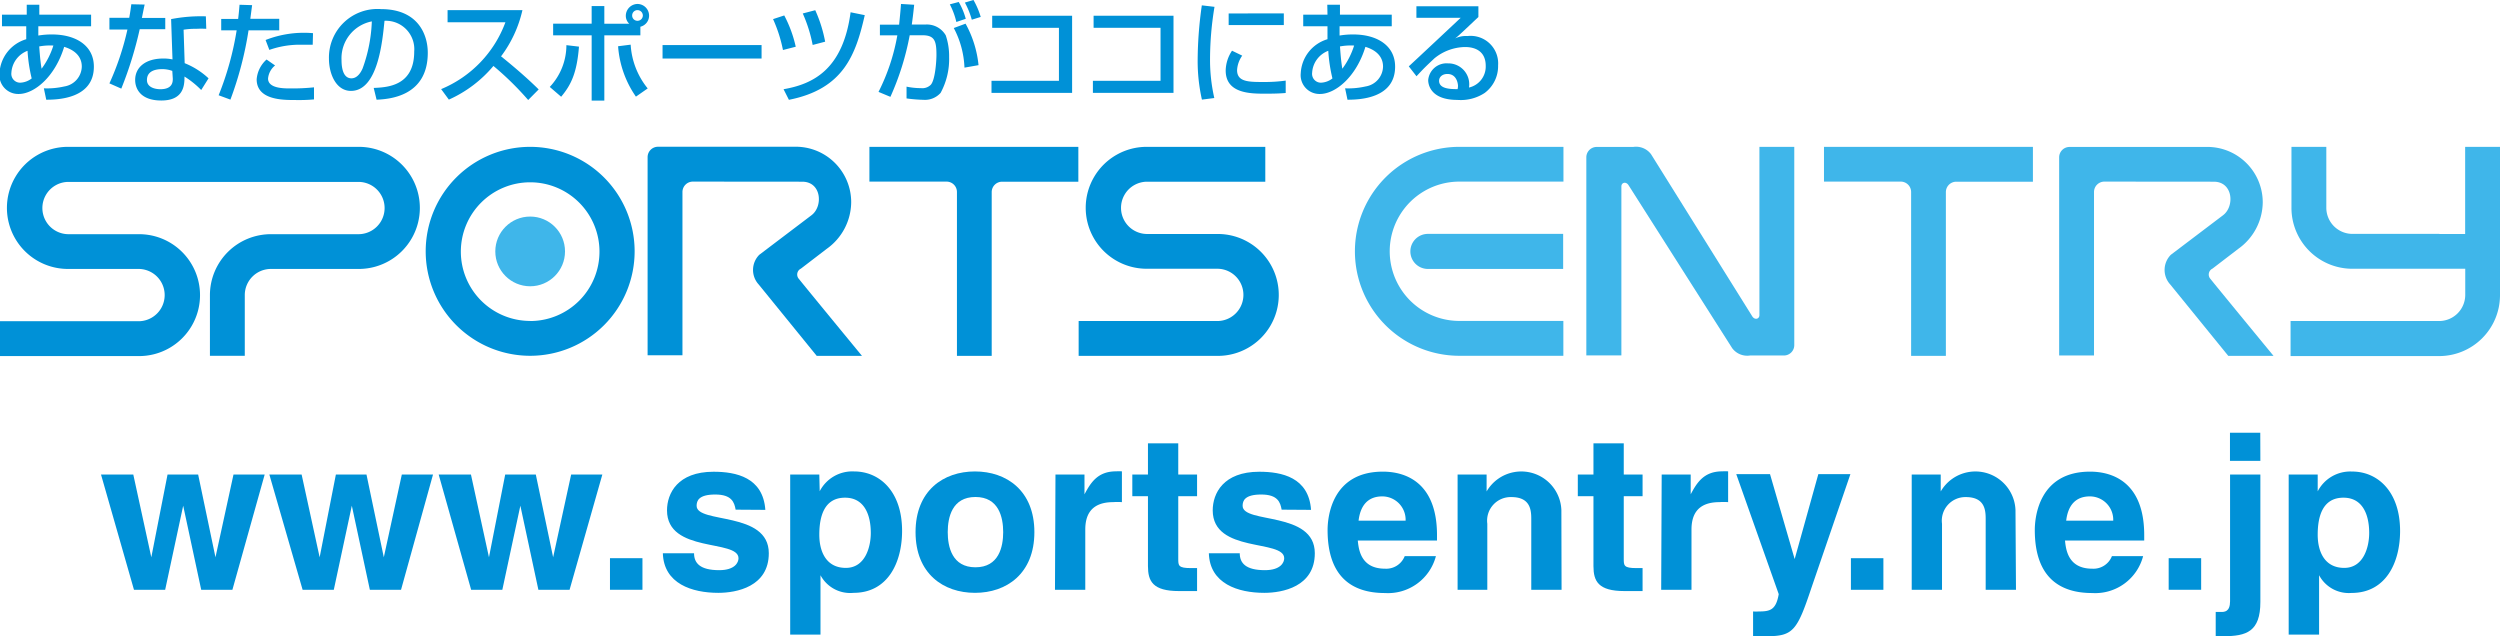
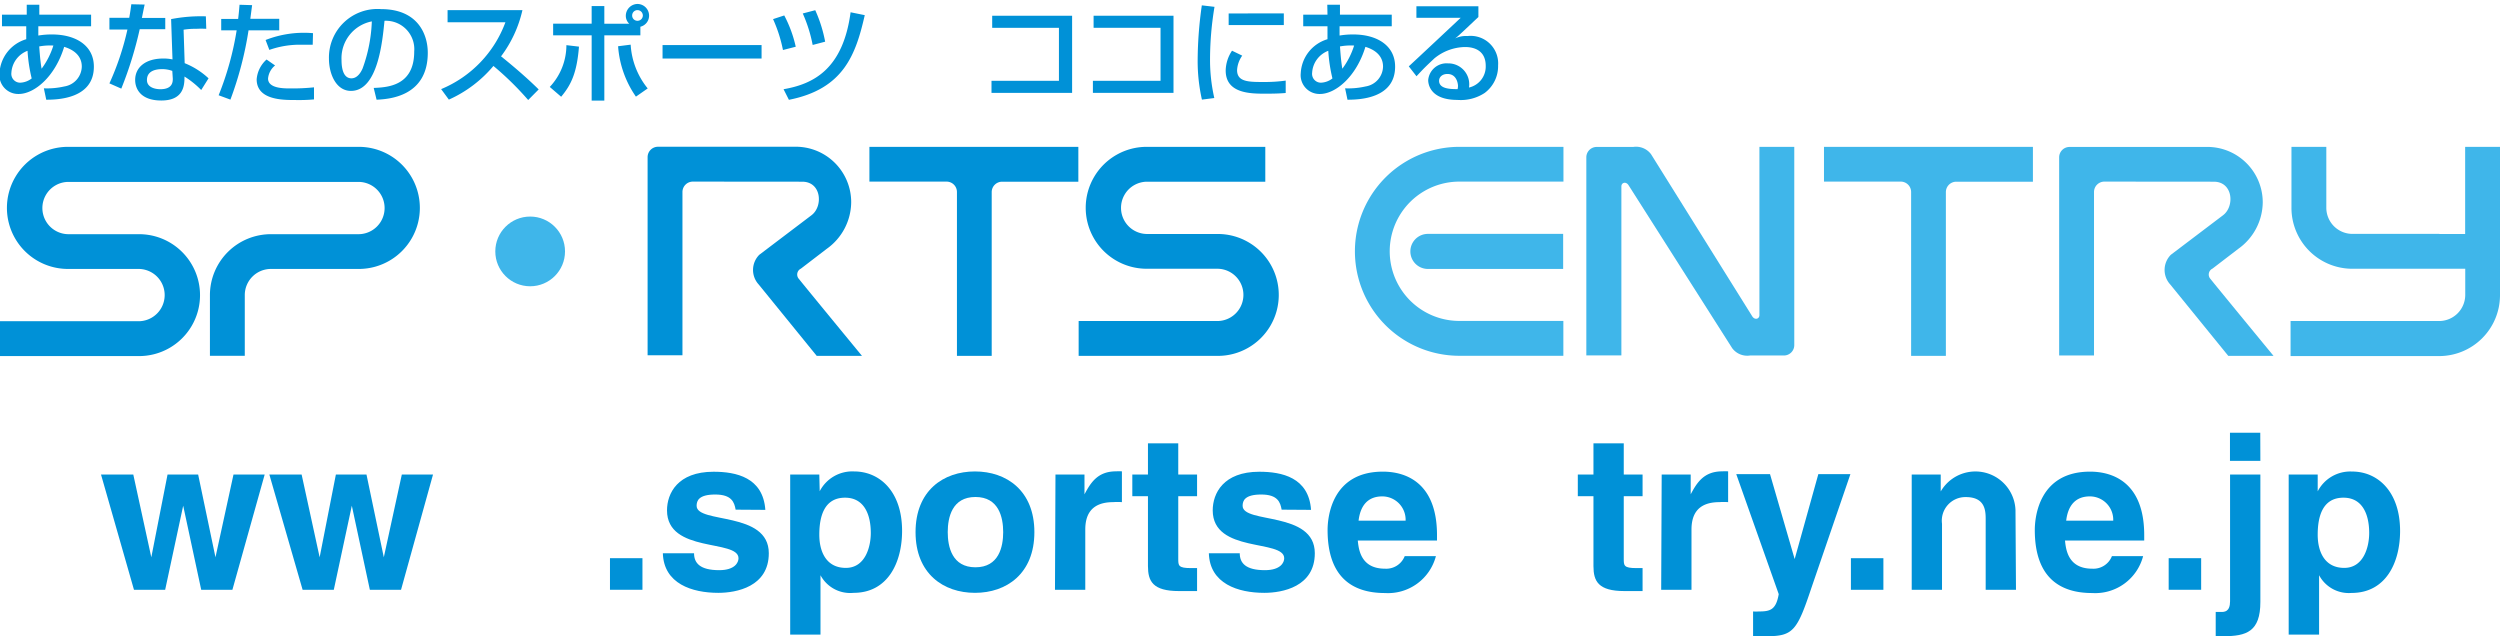
<svg xmlns="http://www.w3.org/2000/svg" id="レイヤー_1" data-name="レイヤー 1" viewBox="0 0 252.47 64.25">
  <defs>
    <style>.cls-1{fill:#0091d7;}.cls-2{fill:#3fb6ea;}</style>
  </defs>
  <title>logo</title>
  <path class="cls-1" d="M225,25.19a1.05,1.05,0,0,0-1.05,1.06l0,16.53h-3.51V26.24a1.05,1.05,0,0,0-1.05-1.06H211.6V21.67h21.1v3.52Z" transform="translate(-123.8 -6.84)" />
  <path class="cls-2" d="M321.36,25.19a1.05,1.05,0,0,0-1.05,1.06l0,16.53h-3.51V26.24a1.05,1.05,0,0,0-1.05-1.06H308V21.67h21.1v3.52Z" transform="translate(-123.8 -6.84)" />
  <path class="cls-2" d="M305,21.67h-3.52s0,16.32,0,17c0,.38-.47.54-.74.09L290.54,22.42a1.89,1.89,0,0,0-1.81-.74H285A1.05,1.05,0,0,0,284,22.73v20h3.54s0-16.41,0-17.07c0-.38.47-.54.74-.09L298.73,42a1.89,1.89,0,0,0,1.81.74H304A1.05,1.05,0,0,0,305,41.72Z" transform="translate(-123.8 -6.84)" />
  <path class="cls-1" d="M204.82,25.19c1.94,0,2.12,2.48.94,3.38l-5.28,4a2.17,2.17,0,0,0-.06,3l5.86,7.21h4.57s-6-7.29-6.36-7.76a.66.66,0,0,1,.19-1.05l2.61-2a5.83,5.83,0,0,0,2.47-4.68A5.6,5.6,0,0,0,204,21.66H190.26a1.05,1.05,0,0,0-1.06,1.06v20h3.52V26.24a1.05,1.05,0,0,1,1.06-1.06Z" transform="translate(-123.8 -6.84)" />
  <path class="cls-2" d="M347.37,25.19c1.94,0,2.12,2.48.94,3.38l-5.28,4a2.17,2.17,0,0,0-.06,3l5.86,7.21h4.57s-6-7.29-6.36-7.76a.66.66,0,0,1,.19-1.05l2.61-2a5.83,5.83,0,0,0,2.47-4.68,5.6,5.6,0,0,0-5.79-5.61H332.81a1.05,1.05,0,0,0-1.06,1.06v20h3.52V26.24a1.05,1.05,0,0,1,1.06-1.06Z" transform="translate(-123.8 -6.84)" />
  <path class="cls-1" d="M160,21.67H130.72A6.15,6.15,0,0,0,130.61,34h7.18a2.64,2.64,0,1,1,0,5.28h-14v3.52h14a6.15,6.15,0,0,0,.11-12.31h-7.18a2.64,2.64,0,0,1,0-5.28H160a2.64,2.64,0,1,1,0,5.28h-8.79A6.16,6.16,0,0,0,145,36.62v6.15h3.52V36.62A2.64,2.64,0,0,1,151.17,34h8.9A6.15,6.15,0,0,0,160,21.67Z" transform="translate(-123.8 -6.84)" />
  <path class="cls-1" d="M246.83,30.47h-7.18a2.64,2.64,0,0,1,0-5.28h11.93V21.67H239.65a6.15,6.15,0,0,0-.1,12.31h7.18a2.64,2.64,0,1,1,0,5.28h-14v3.52h14a6.15,6.15,0,0,0,.11-12.31Z" transform="translate(-123.8 -6.84)" />
-   <path class="cls-1" d="M177.34,21.67a10.55,10.55,0,1,0,10.55,10.55A10.55,10.55,0,0,0,177.34,21.67Zm0,17.58a7,7,0,1,1,7-7A7,7,0,0,1,177.34,39.26Z" transform="translate(-123.8 -6.84)" />
  <circle class="cls-2" cx="53.54" cy="25.39" r="3.52" />
  <path class="cls-2" d="M281.69,21.67H271.18a10.55,10.55,0,1,0,0,21.1h10.5V39.25h-10.5a7,7,0,0,1,0-14.07h10.51Z" transform="translate(-123.8 -6.84)" />
  <path class="cls-2" d="M281.66,34V30.46H268A1.76,1.76,0,0,0,268,34h13.67Z" transform="translate(-123.8 -6.84)" />
  <path class="cls-2" d="M370.11,30.47h2.64V21.67h3.52v15h0a6.15,6.15,0,0,1-6.15,6.13h-15V39.26h15a2.64,2.64,0,0,0,2.64-2.64l0-2.64H361.21a6.15,6.15,0,0,1-6-6.15V21.67h3.52v6.15a2.64,2.64,0,0,0,2.64,2.64h8.8Z" transform="translate(-123.8 -6.84)" />
  <path class="cls-1" d="M128,13.78c-.16-.92-.21-1.95-.24-2.25a6,6,0,0,1,1.43-.09A7.82,7.82,0,0,1,128,13.78Zm-1.5-5.46H124V9.49h2.45v.77c0,.17,0,.26,0,.54a3.77,3.77,0,0,0-2.7,3.43,1.9,1.9,0,0,0,1.94,2.1c1.55,0,3.66-1.7,4.59-4.76,1.71.52,1.78,1.62,1.78,2a2.08,2.08,0,0,1-1.76,2,7.83,7.83,0,0,1-2.07.19l.24,1.15c1.15,0,4.81-.09,4.81-3.34,0-2.12-1.81-3.25-4.23-3.25a7.9,7.9,0,0,0-1.38.11c0-.24,0-.45,0-.82V9.49H133V8.32h-5.23l0-1H126.5Zm.5,6.44a2,2,0,0,1-1.15.43.89.89,0,0,1-.9-1,2.52,2.52,0,0,1,1.63-2.22A15.86,15.86,0,0,0,127,14.76Z" transform="translate(-123.8 -6.84)" />
  <path class="cls-1" d="M141.25,14.78c0,.3,0,1.07-1.26,1.07-.46,0-1.35-.15-1.35-.93s.63-1.1,1.56-1.1a3,3,0,0,1,1,.18Zm-4.19-7.51c-.07.54-.11.81-.21,1.37h-2V9.82h1.82a27.46,27.46,0,0,1-1.82,5.44l1.2.53a38.51,38.51,0,0,0,1.86-6h2.58V8.65h-2.36c.09-.45.26-1.29.28-1.35Zm7.53,1.22a15.87,15.87,0,0,0-3.51.28l.14,4.07a4.3,4.3,0,0,0-.93-.09c-1.76,0-2.84.86-2.84,2.17,0,.78.45,2.07,2.64,2.07s2.34-1.44,2.34-2.32v-.1a9.19,9.19,0,0,1,1.69,1.36l.74-1.18a7.77,7.77,0,0,0-2.41-1.53l-.11-3.38a7.39,7.39,0,0,1,1.29-.09,9.43,9.43,0,0,1,1,0Z" transform="translate(-123.8 -6.84)" />
  <path class="cls-1" d="M149.26,7.36l-.18,1.38H152V9.9H148.9a35.28,35.28,0,0,1-1.83,7l-1.19-.44A30.35,30.35,0,0,0,147.7,9.9h-1.56V8.75h1.71c.07-.57.1-.93.14-1.43Zm6.12,4c-.29,0-.59,0-1,0a9.26,9.26,0,0,0-3.38.52l-.38-1a10.62,10.62,0,0,1,4.79-.69Zm-3.8,2.09a1.92,1.92,0,0,0-.71,1.32c0,1,1.58,1,2.25,1a21,21,0,0,0,2.39-.11v1.22a17.51,17.51,0,0,1-1.95.06c-1.2,0-3.84,0-3.84-2.09a3,3,0,0,1,1-2Z" transform="translate(-123.8 -6.84)" />
  <path class="cls-1" d="M161.35,9a15.42,15.42,0,0,1-.93,4.75c-.12.27-.47,1-1.13,1s-1-.66-1-1.86A3.79,3.79,0,0,1,161.35,9Zm.48,7.91c1.17-.06,5.17-.27,5.17-4.74,0-1.86-1-4.41-4.72-4.41a4.9,4.9,0,0,0-5.26,5c0,1.58.74,3.26,2.22,3.26,2.72,0,3.18-5,3.39-7.08a2.87,2.87,0,0,1,3,3.11c0,3.49-2.73,3.61-4.09,3.67Z" transform="translate(-123.8 -6.84)" />
  <path class="cls-1" d="M168.35,15.84a11.68,11.68,0,0,0,6.49-6.75H169V7.86h7.56a12.26,12.26,0,0,1-2.16,4.67c.66.53,2.31,1.87,3.8,3.34l-1.06,1.07a30.62,30.62,0,0,0-3.51-3.44,12.55,12.55,0,0,1-4.5,3.4Z" transform="translate(-123.8 -6.84)" />
  <path class="cls-1" d="M188.72,8.4a.54.54,0,0,1-.54.54.53.53,0,0,1-.54-.54.54.54,0,0,1,.54-.54A.55.55,0,0,1,188.72,8.4Zm-.25,1.14a1.15,1.15,0,0,0,.88-1.11,1.18,1.18,0,0,0-1.17-1.19A1.2,1.2,0,0,0,187,8.45a1.08,1.08,0,0,0,.35.79h-2.52V7.45h-1.28V9.23h-3.89v1.18h3.89V17h1.28V10.41h3.64Zm-8,7.07c1-1.19,1.59-2.4,1.8-5.06L181,11.4a6.16,6.16,0,0,1-1.68,4.22Zm5.75-5.1a10.17,10.17,0,0,0,1.8,5.09l1.19-.83a7.71,7.71,0,0,1-1.72-4.42Z" transform="translate(-123.8 -6.84)" />
  <path class="cls-1" d="M200.71,11.39v1.36h-10V11.39Z" transform="translate(-123.8 -6.84)" />
  <path class="cls-1" d="M202.87,11.89a14.31,14.31,0,0,0-1-3.12L203,8.4a12.53,12.53,0,0,1,1.16,3.16Zm3-.51a14.56,14.56,0,0,0-1-3.18l1.26-.33a13.82,13.82,0,0,1,1,3.18Zm-2.94,4.47c3-.52,6-2,6.77-7.77l1.43.29c-.91,4-2.14,7.46-7.66,8.55Z" transform="translate(-123.8 -6.84)" />
-   <path class="cls-1" d="M216.12,7.32c-.1,1-.17,1.49-.24,2h1.35a2.2,2.2,0,0,1,2.08,1.09,6.51,6.51,0,0,1,.34,2.19,7.14,7.14,0,0,1-.86,3.62,2.12,2.12,0,0,1-1.74.7,14.65,14.65,0,0,1-1.7-.14V15.59a7.06,7.06,0,0,0,1.45.15,1.21,1.21,0,0,0,1-.34c.45-.5.57-2.43.57-3,0-1.41-.17-2-1.42-2h-1.28a27.25,27.25,0,0,1-1.95,6.22l-1.2-.5a20.42,20.42,0,0,0,1.9-5.71l-1.76,0V9.33h1.94c.11-1.08.15-1.53.19-2.09Zm5.08,6.35a9.3,9.3,0,0,0-1.08-4l1.19-.44a10.91,10.91,0,0,1,1.31,4.19Zm-.82-4.61a7.42,7.42,0,0,0-.66-1.78l.9-.24a7,7,0,0,1,.71,1.7Zm1.56-.23a8.2,8.2,0,0,0-.7-1.73l.87-.26a8,8,0,0,1,.73,1.71Z" transform="translate(-123.8 -6.84)" />
  <path class="cls-1" d="M232.07,8.43v7.79h-8.14V15h6.81V9.65H224V8.43Z" transform="translate(-123.8 -6.84)" />
  <path class="cls-1" d="M242.31,8.43v7.79h-8.14V15H241V9.65h-6.76V8.43Z" transform="translate(-123.8 -6.84)" />
  <path class="cls-1" d="M246.45,7.53a32.36,32.36,0,0,0-.45,5.21,17.35,17.35,0,0,0,.43,4l-1.25.16a17.67,17.67,0,0,1-.43-4.07,40.21,40.21,0,0,1,.42-5.45Zm7,.66V9.37h-5.57V8.2Zm-4.2,4.27a2.79,2.79,0,0,0-.52,1.46c0,1.2,1.18,1.2,2.69,1.2a15.24,15.24,0,0,0,2.22-.14v1.25c-.74.07-1.6.07-2.06.07-1.47,0-4,0-4-2.34a3.73,3.73,0,0,1,.64-2Z" transform="translate(-123.8 -6.84)" />
  <path class="cls-1" d="M259.36,13.78c-.16-.92-.21-1.95-.24-2.25a6,6,0,0,1,1.43-.09A7.82,7.82,0,0,1,259.36,13.78Zm-1.5-5.46h-2.45V9.49h2.45v.77c0,.17,0,.26,0,.54a3.77,3.77,0,0,0-2.7,3.43,1.9,1.9,0,0,0,1.94,2.1c1.55,0,3.66-1.7,4.59-4.76,1.71.52,1.78,1.62,1.78,2a2.08,2.08,0,0,1-1.76,2,7.83,7.83,0,0,1-2.07.19l.24,1.15c1.15,0,4.81-.09,4.81-3.34,0-2.12-1.81-3.25-4.23-3.25a7.9,7.9,0,0,0-1.38.11c0-.24,0-.45,0-.82V9.49h5.27V8.32h-5.23l0-1h-1.28Zm.5,6.44a2,2,0,0,1-1.15.43.89.89,0,0,1-.9-1,2.52,2.52,0,0,1,1.63-2.22A15.86,15.86,0,0,0,258.36,14.76Z" transform="translate(-123.8 -6.84)" />
  <path class="cls-1" d="M271,15.84c-.66,0-1.87,0-1.87-.84,0-.38.32-.69.84-.69,1,0,1.07,1.1,1.07,1.19A1.46,1.46,0,0,1,271,15.84Zm-4.16-8.37V8.64l4.47,0c-.21.2-4.86,4.56-5.24,4.9l.78,1c.8-.86.9-.95,1.8-1.8a5,5,0,0,1,3.11-1.15c1.08,0,2.08.47,2.08,1.9a2.17,2.17,0,0,1-1.69,2.19,2.11,2.11,0,0,0-2.12-2.44,1.86,1.86,0,0,0-2,1.69c0,.38.18,2,2.95,2a4.39,4.39,0,0,0,2.75-.7,3.37,3.37,0,0,0,1.36-2.79A2.78,2.78,0,0,0,272,10.48a2.51,2.51,0,0,0-1.25.24l0,0a5.25,5.25,0,0,0,.46-.39c.53-.48,1.36-1.28,1.89-1.77V7.47Z" transform="translate(-123.8 -6.84)" />
  <path class="cls-1" d="M147.27,66.4h-3.15l-1.82-8.49h0l-1.82,8.49h-3.15L134,54.76h3.26l1.82,8.36h0l1.64-8.36h3.09l1.75,8.36h0l1.82-8.36h3.15Z" transform="translate(-123.8 -6.84)" />
  <path class="cls-1" d="M164.3,66.4h-3.15l-1.82-8.49h0l-1.82,8.49h-3.15L151,54.76h3.26l1.82,8.36h0l1.64-8.36h3.09l1.75,8.36h0l1.82-8.36h3.15Z" transform="translate(-123.8 -6.84)" />
-   <path class="cls-1" d="M181.32,66.4h-3.15l-1.82-8.49h0l-1.82,8.49h-3.15l-3.28-11.64h3.26l1.82,8.36h0l1.64-8.36h3.09l1.75,8.36h0l1.82-8.36h3.15Z" transform="translate(-123.8 -6.84)" />
  <path class="cls-1" d="M188.68,66.4H185.4V63.21h3.28Z" transform="translate(-123.8 -6.84)" />
  <path class="cls-1" d="M198.09,58.31c-.13-.74-.39-1.53-2.06-1.53s-1.88.63-1.88,1.14c0,1.84,7.29.5,7.29,4.79,0,3.39-3.28,4-5.1,4-2.65,0-5.51-.92-5.6-4h3.15c0,1,.61,1.71,2.54,1.71,1.58,0,1.95-.77,1.95-1.2,0-1.95-7.22-.48-7.22-4.84,0-1.71,1.07-3.9,4.7-3.9,2.28,0,5,.57,5.23,3.85Z" transform="translate(-123.8 -6.84)" />
  <path class="cls-1" d="M206.54,60.84c0-1.86.5-3.74,2.6-3.74,1.95,0,2.6,1.73,2.6,3.57,0,1.38-.55,3.52-2.52,3.52S206.54,62.57,206.54,60.84Zm0-6.08H203.6V70.93h3.06v-6h0A3.4,3.4,0,0,0,210,66.71c3.46,0,4.9-3.06,4.9-6.26,0-4-2.28-6-4.84-6a3.7,3.7,0,0,0-3.48,2h0Z" transform="translate(-123.8 -6.84)" />
  <path class="cls-1" d="M225.11,60.58c0,1.49-.44,3.55-2.8,3.55s-2.8-2.06-2.8-3.55.44-3.55,2.8-3.55S225.11,59.09,225.11,60.58Zm3.15,0c0-4.2-2.82-6.13-6-6.13s-6,1.93-6,6.13,2.82,6.13,6,6.13S228.26,64.78,228.26,60.58Z" transform="translate(-123.8 -6.84)" />
  <path class="cls-1" d="M230.39,54.76h2.93v2h0c.63-1.18,1.33-2.32,3.19-2.32a5.37,5.37,0,0,1,.59,0v3.11a5.73,5.73,0,0,0-.88,0c-2.39,0-2.82,1.49-2.82,2.78V66.4h-3.06Z" transform="translate(-123.8 -6.84)" />
  <path class="cls-1" d="M242.79,54.76h1.9v2.19h-1.9v6.32c0,.68,0,.94,1.27.94.2,0,.42,0,.63,0v2.32c-.48,0-1,0-1.44,0h-.39c-2.65,0-3.13-1-3.13-2.52V56.95h-1.58V54.76h1.58V51.61h3.06Z" transform="translate(-123.8 -6.84)" />
  <path class="cls-1" d="M253.23,58.31c-.13-.74-.39-1.53-2.06-1.53s-1.88.63-1.88,1.14c0,1.84,7.29.5,7.29,4.79,0,3.39-3.28,4-5.1,4-2.65,0-5.51-.92-5.6-4H249c0,1,.61,1.71,2.54,1.71,1.58,0,1.95-.77,1.95-1.2,0-1.95-7.22-.48-7.22-4.84,0-1.71,1.07-3.9,4.7-3.9,2.28,0,5,.57,5.23,3.85Z" transform="translate(-123.8 -6.84)" />
  <path class="cls-1" d="M261,59.42c.18-1.53.94-2.45,2.39-2.45a2.36,2.36,0,0,1,2.36,2.45ZM265.66,63a2,2,0,0,1-2,1.27c-2.47,0-2.65-2-2.74-2.84h8v-.55c0-5.32-3.17-6.41-5.47-6.41-5.1,0-5.58,4.49-5.58,5.89,0,4.79,2.52,6.37,5.8,6.37A5,5,0,0,0,268.81,63Z" transform="translate(-123.8 -6.84)" />
-   <path class="cls-1" d="M281.5,66.4h-3.06V59.34c0-.85,0-2.3-2-2.3A2.38,2.38,0,0,0,274,59.73V66.4H271V54.76h2.93v1.71h0a4.05,4.05,0,0,1,7.55,1.88Z" transform="translate(-123.8 -6.84)" />
  <path class="cls-1" d="M287.78,54.76h1.9v2.19h-1.9v6.32c0,.68,0,.94,1.27.94.2,0,.42,0,.63,0v2.32c-.48,0-1,0-1.44,0h-.39c-2.65,0-3.13-1-3.13-2.52V56.95h-1.58V54.76h1.58V51.61h3.06Z" transform="translate(-123.8 -6.84)" />
  <path class="cls-1" d="M291.61,54.76h2.93v2h0c.63-1.18,1.33-2.32,3.19-2.32a5.37,5.37,0,0,1,.59,0v3.11a5.73,5.73,0,0,0-.88,0c-2.39,0-2.82,1.49-2.82,2.78V66.4h-3.06Z" transform="translate(-123.8 -6.84)" />
  <path class="cls-1" d="M306.73,66.21c-1.44,4.31-1.84,4.88-4.51,4.88-.42,0-.94,0-1.38,0V68.59a3.61,3.61,0,0,0,.59,0c1.12,0,1.73-.15,2-1.75l-4.29-12.12h3.41l2.49,8.58h0l2.39-8.58h3.24Z" transform="translate(-123.8 -6.84)" />
  <path class="cls-1" d="M314,66.4h-3.28V63.21H314Z" transform="translate(-123.8 -6.84)" />
  <path class="cls-1" d="M327.39,66.4h-3.06V59.34c0-.85,0-2.3-2-2.3a2.38,2.38,0,0,0-2.41,2.69V66.4h-3.06V54.76h2.93v1.71h0a4.05,4.05,0,0,1,7.55,1.88Z" transform="translate(-123.8 -6.84)" />
  <path class="cls-1" d="M332.46,59.42c.18-1.53.94-2.45,2.39-2.45a2.36,2.36,0,0,1,2.36,2.45ZM337.08,63a2,2,0,0,1-2,1.27c-2.47,0-2.65-2-2.74-2.84h8v-.55c0-5.32-3.17-6.41-5.47-6.41-5.1,0-5.58,4.49-5.58,5.89,0,4.79,2.52,6.37,5.8,6.37A5,5,0,0,0,340.23,63Z" transform="translate(-123.8 -6.84)" />
  <path class="cls-1" d="M346.09,66.4h-3.28V63.21h3.28Z" transform="translate(-123.8 -6.84)" />
  <path class="cls-1" d="M352.07,67.63c0,3-1.4,3.46-3.74,3.46h-.77V68.64h.55c.31,0,.9,0,.9-1.07V54.76h3.06Zm0-14.25H349V50.54h3.06Z" transform="translate(-123.8 -6.84)" />
  <path class="cls-1" d="M357.86,60.84c0-1.86.5-3.74,2.6-3.74,1.95,0,2.6,1.73,2.6,3.57,0,1.38-.55,3.52-2.52,3.52S357.86,62.57,357.86,60.84Zm0-6.08h-2.93V70.93H358v-6h0a3.4,3.4,0,0,0,3.28,1.79c3.46,0,4.9-3.06,4.9-6.26,0-4-2.28-6-4.84-6a3.7,3.7,0,0,0-3.48,2h0Z" transform="translate(-123.8 -6.84)" />
</svg>